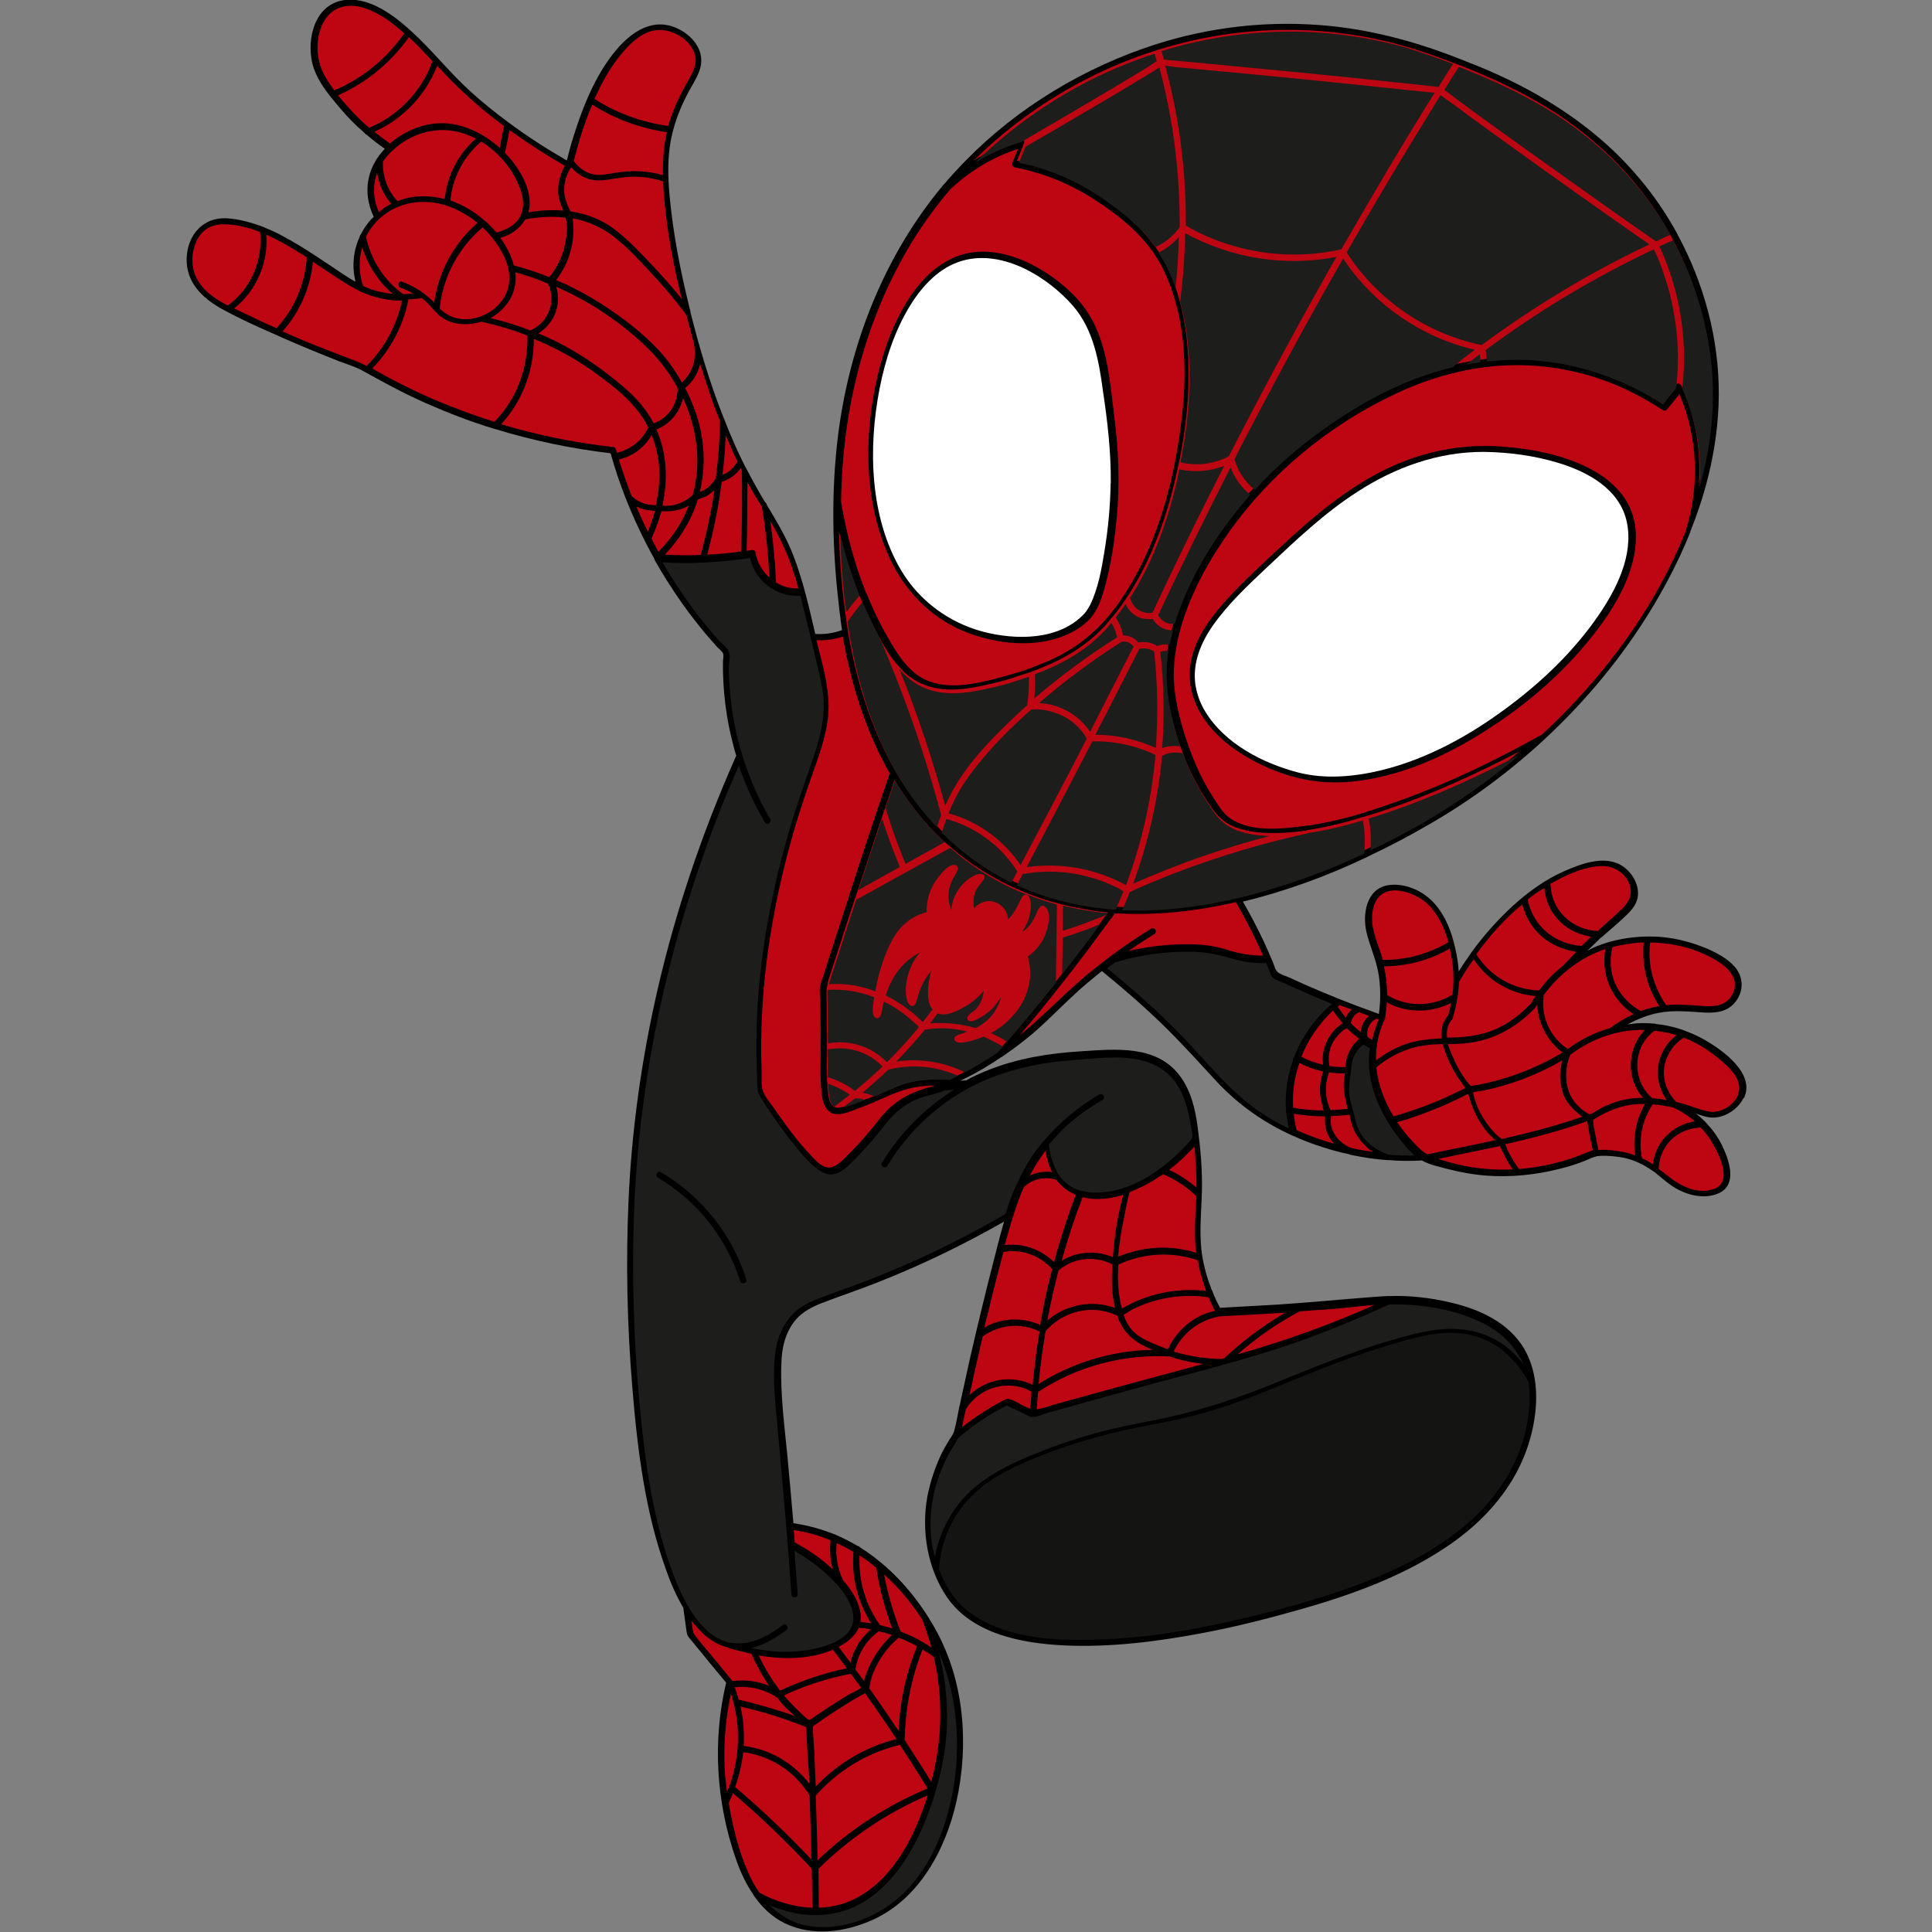
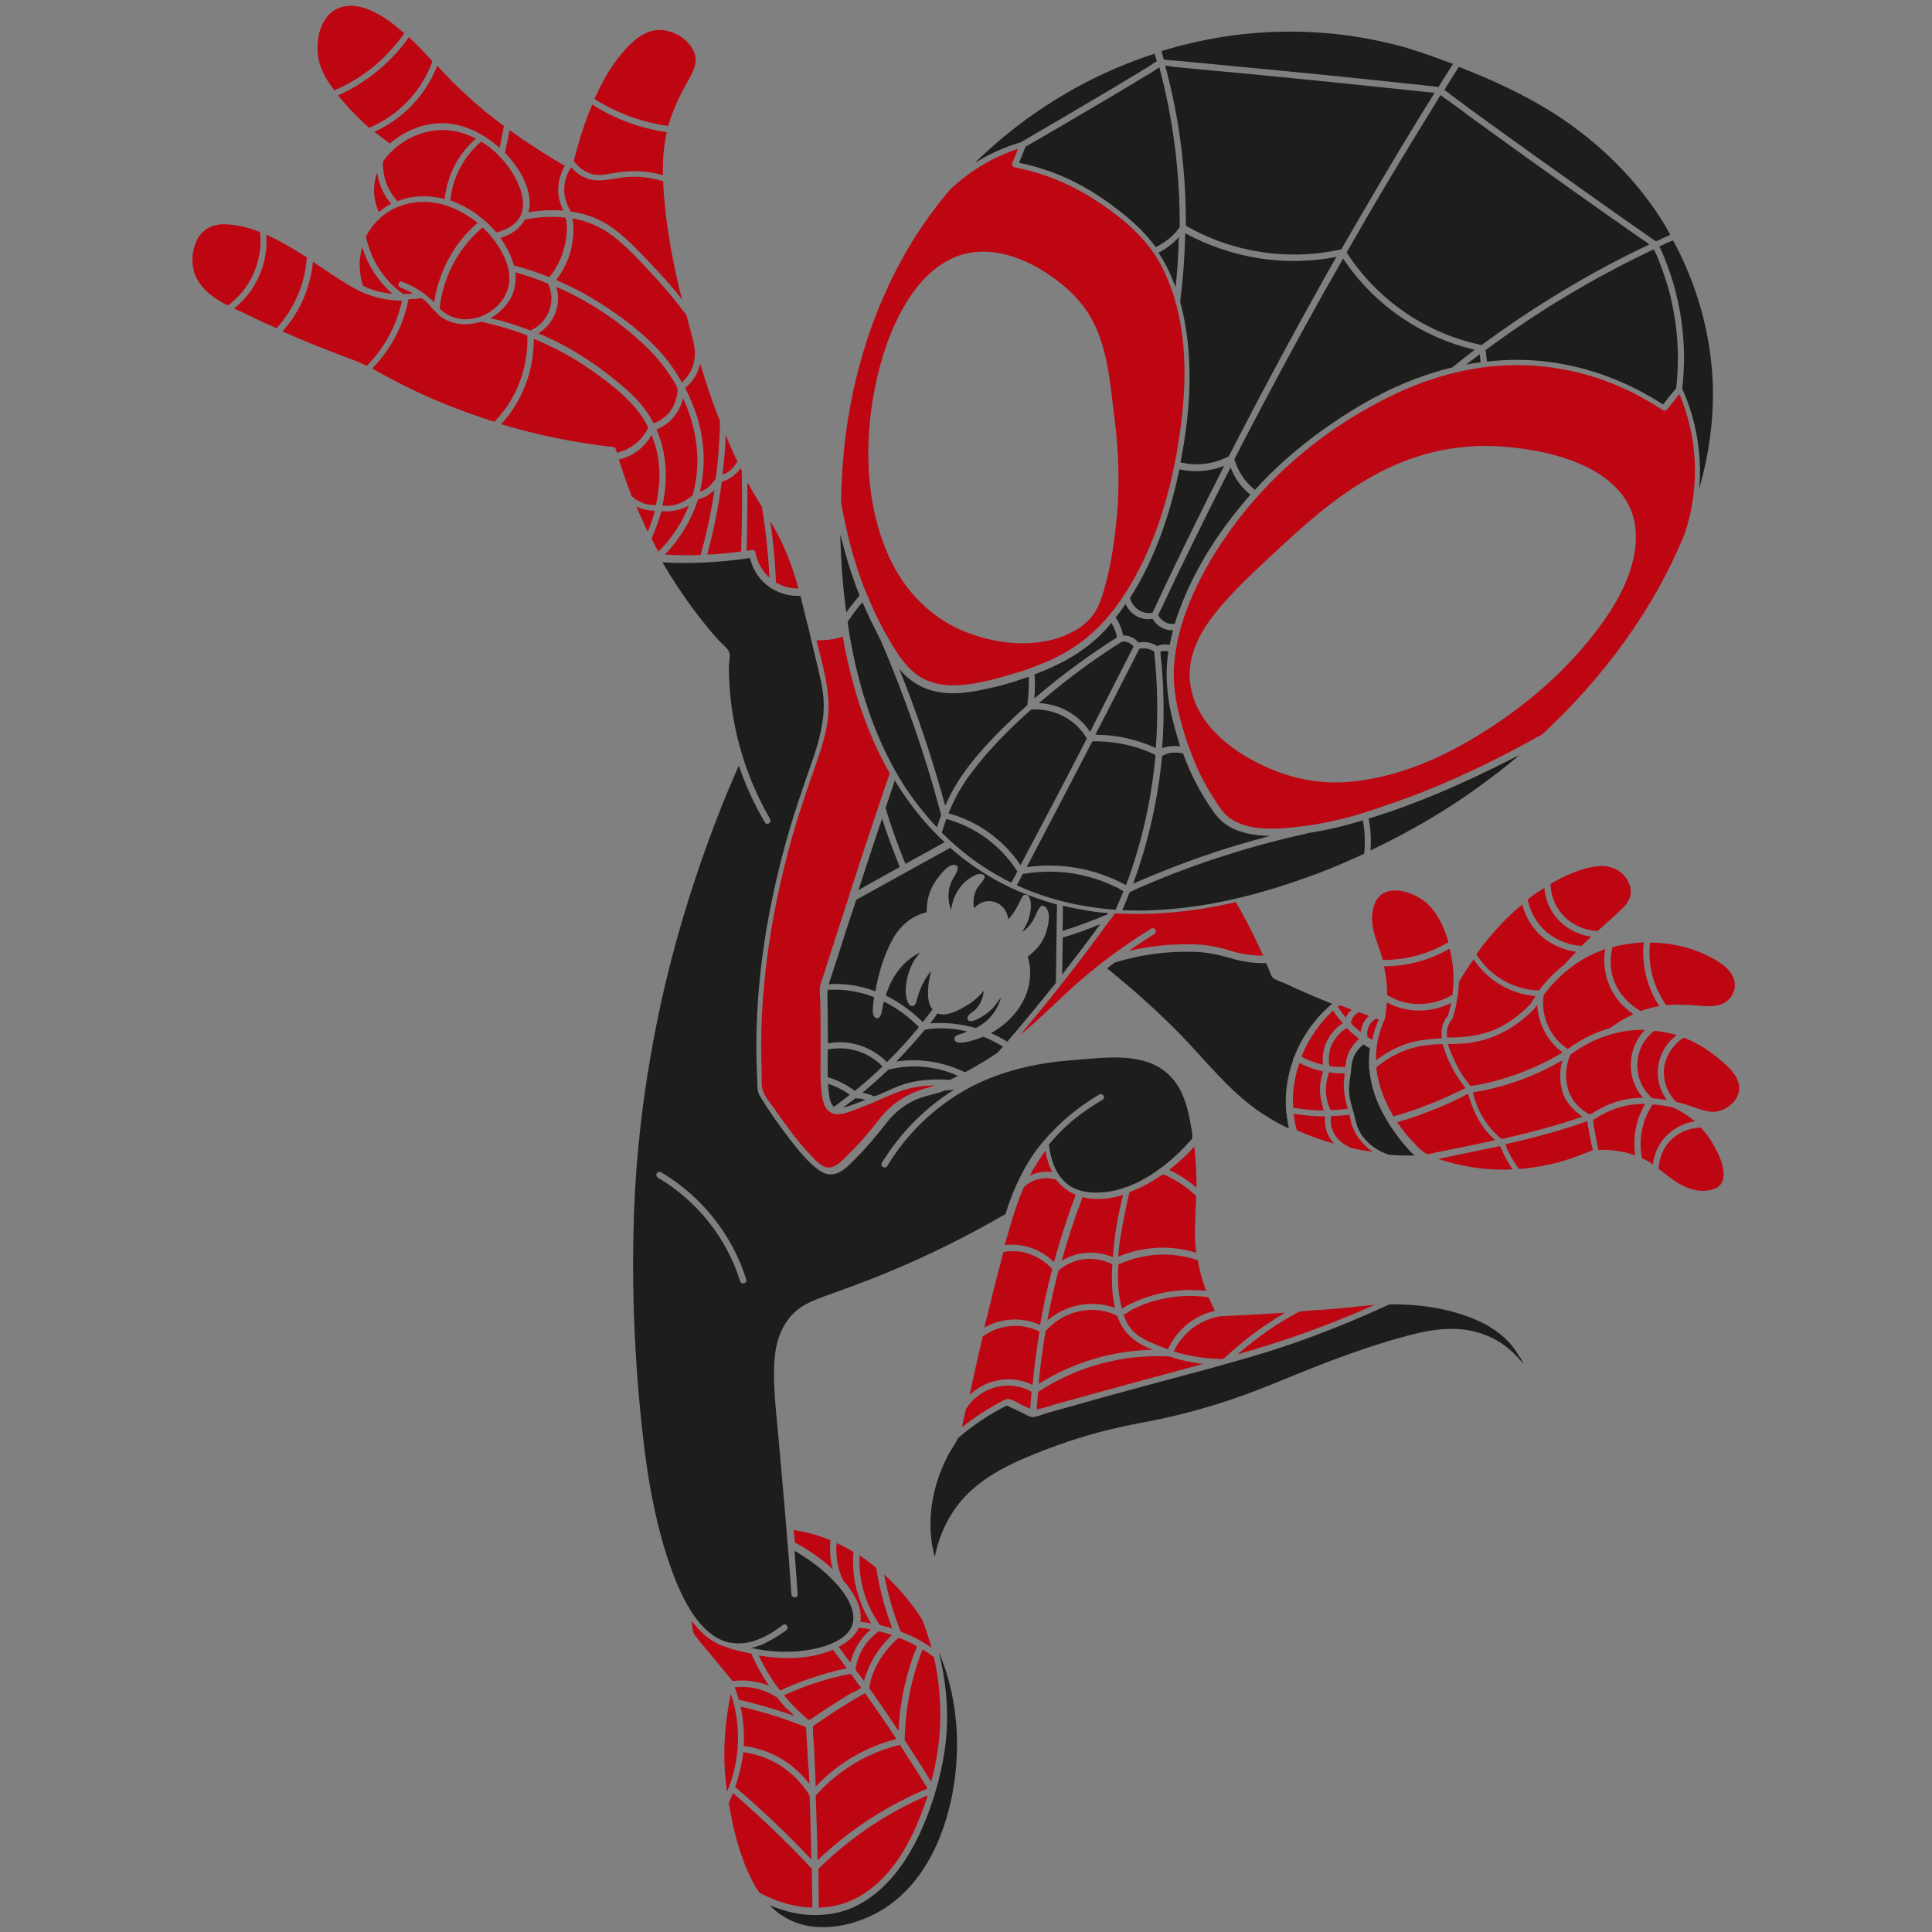
<svg xmlns="http://www.w3.org/2000/svg" width="12.638mm" height="12.638mm" version="1.1" viewBox="0 0 12.638 12.638">
  <rect x="0" y="0" width="12.638" height="12.638" fill="#808080" stroke="none" />
  <g transform="translate(-99.897 -142.18)">
    <g transform="translate(1.102 .102)">
-       <path d="m110.2 149.26c-.032.068-.111.123-.186.128-.044.004-.086-.012-.126-.026.019.014.037.03.054.047.004.002.007.005.009.009.042.044.079.093.107.149.045.093.107.258-.019.316-.102.047-.232.007-.316-.054-.037-.026-.07-.056-.105-.084-.002-.002-.002-.002-.004-.002-.014-.011-.028-.019-.042-.028-.019-.012-.038-.023-.06-.032-.002 0-.004-.002-.005-.002-.045-.021-.095-.033-.146-.038-.038-.004-.081-.007-.119-.002-.002 0-.004 0-.005.002-.023.004-.046.016-.067.025-.056.023-.114.042-.174.056-.156.04-.32.056-.481.044-.088-.007-.174-.023-.258-.045-.049-.014-.114-.026-.16-.054-.072.004-.143.004-.214-.002h-.008c-.081-.005-.163-.018-.242-.034-.002 0-.004 0-.007-.002 0 0-.002 0-.002-.002-.06-.012-.12-.028-.177-.047-.068-.021-.137-.048-.2-.077-.002 0-.004-.002-.005-.002-.177-.081-.337-.192-.474-.335-.119-.128-.237-.26-.363-.383-.128-.125-.264-.242-.402-.355-.068.054-.135.11-.198.17-.07.065-.137.133-.207.197-.077.07-.159.133-.246.192-.002.002-.005.005-.007.005h-.002c-.074.051-.151.097-.232.137-.012.005-.023.012-.035.017.012-.002.023-.002.034-.003h.005c.045-.025.091-.046.139-.065.195-.079.402-.112.611-.125.225-.014.492-.044.646.158.074.097.102.218.118.335.019.142.032.288.028.432-.004.123-.016.244-.004.367.01.093.035.186.07.272.002.002.004.005.004.009.014.037.031.072.049.105.125-.007.249-.014.374-.021.214-.014.427-.035.641-.051.028-.002.054-.004.083-.005h.01c.137-.004.271.011.407.044.186.044.372.13.474.3.098.169.093.376.047.56-.081.321-.298.569-.572.748-.286.188-.615.306-.943.399-.205.058-.412.111-.623.151-.304.058-.616.098-.925.083-.272-.014-.595-.075-.76-.316-.128-.188-.168-.435-.128-.657.018-.093.048-.184.088-.271.016-.033.034-.065.053-.096.012-.021.03-.041.035-.064.014-.051.023-.103.033-.156 0-.002.002-.005.002-.007.002-.007.004-.016.005-.023.019-.091.041-.183.06-.274.053-.232.109-.463.168-.691.004-.016.009-.032.012-.048.014-.056.03-.112.046-.169-.265.151-.541.285-.826.397-.123.049-.247.09-.369.137-.063.025-.121.055-.167.107-.07.083-.093.186-.095.293-.007.2.021.404.04.602.014.146.026.291.039.437.045.007.091.016.135.028.045.012.091.028.135.045h.002c.002.002.005.002.007.004.049.021.097.046.142.072.005 0 .011.004.012.007.047.03.093.062.135.098.004.002.007.004.009.007.149.125.272.283.362.451.181.336.209.744.127 1.111-.072.314-.244.636-.551.773-.177.079-.39.109-.571.021-.083-.04-.149-.104-.2-.177-.002-.002-.004-.005-.005-.007v-.002c-.049-.07-.086-.151-.114-.231-.13-.371-.156-.774-.065-1.157-.061-.074-.123-.147-.184-.223-.016-.019-.034-.041-.049-.06-.015-.017-.023-.026-.026-.051-.007-.051-.014-.102-.021-.153v-.002c-.045-.077-.083-.162-.11-.241-.139-.379-.19-.792-.223-1.192-.035-.413-.044-.83-.025-1.243.019-.419.075-.839.163-1.25.121-.567.306-1.119.541-1.649-.007-.023-.014-.045-.019-.067-.048-.179-.07-.365-.068-.55 0-.014.007-.038 0-.053-.005-.012-.028-.03-.037-.04-.024-.028-.049-.056-.074-.084-.054-.065-.107-.133-.156-.202-.065-.093-.126-.188-.181-.286v-.004c-.002-.002-.002-.002-.002-.004-.07-.125-.13-.253-.183-.386-.002-.004-.002-.005-.004-.009-.037-.096-.07-.193-.098-.293-.256-.03-.509-.083-.753-.158h-.002c-.002 0-.002 0-.004-.002h-.002c-.151-.045-.297-.102-.441-.165-.137-.06-.267-.13-.397-.202-.009-.005-.019-.011-.028-.016-.046-.024-.098-.04-.147-.058-.044-.018-.088-.035-.132-.053-.079-.032-.158-.065-.237-.1-.014-.007-.028-.012-.042-.019-.107-.047-.216-.095-.32-.151-.016-.008-.031-.017-.045-.024-.126-.072-.228-.174-.223-.328.005-.151.107-.27.263-.261.081.005.163.028.242.058.002 0 .005.002.007.004.041.016.079.033.114.053.142.075.274.169.409.258.023.015.046.03.07.042-.026-.102-.014-.207.028-.297 0-.005.004-.011.007-.014.021-.042.049-.081.084-.114-.06-.125-.055-.26.017-.374 0-.002.002-.004.002-.004.012-.018.025-.035.039-.051.005-.005.009-.011.014-.016-.041-.028-.079-.058-.118-.091-.005-.002-.009-.005-.011-.009-.056-.049-.11-.102-.159-.16-.083-.098-.176-.205-.193-.337-.023-.163.042-.362.232-.377.183-.014.355.139.476.256.114.112.214.235.332.342.081.074.165.141.253.206.121.09.249.172.379.247.012-.051.026-.102.042-.152.056-.181.128-.364.238-.516.105-.146.267-.286.453-.191.074.037.143.11.146.197.004.074-.044.142-.079.206-.056.103-.1.214-.121.33-.021.118-.018.237-.007.356.023.249.07.49.13.732.004.012.007.025.008.037 0 .002.002.005.002.007.056.221.121.441.204.653.005.012.009.023.014.035 0 .002.002.004.002.005.042.107.087.212.14.314 0 0 0 .002.002.002.024.047.049.093.075.139.015.028.033.056.049.083.004.002.007.005.009.012v.002c.065.109.13.216.176.337.063.163.102.337.142.509.06.004.119-.005.175-.025-.004-.025-.007-.049-.01-.072v-.005c-.005-.033-.009-.065-.012-.098-.042-.358-.049-.732-.005-1.09.074-.6.3-1.18.688-1.645.002-.002.002-.004.004-.004.026-.031.053-.061.081-.091.33-.36.758-.634 1.218-.797.37-.132.767-.186 1.16-.156.311.023.611.102.903.216.089.035.181.07.268.111.274.125.532.288.751.495.165.158.306.339.415.539.002.002.002.004.002.005.033.06.063.123.091.186.146.339.209.704.17 1.071-.024.237-.086.469-.175.69v.004c-.042.105-.09.207-.143.307-.347.658-.904 1.22-1.547 1.594-.135.079-.274.153-.415.219-.002.002-.005.002-.007.004-.261.125-.534.225-.815.293.049.084.095.172.137.261.016.035.032.069.046.104 0 .002.002.002.002.004.004.009.008.019.012.028.009.021.014.051.032.065.018.014.045.023.067.031.151.07.304.134.458.192.004 0 .007.002.011.004.034.012.067.024.1.037.004 0 .007.002.011.004.005.002.01.004.014.005.012-.091.012-.184-.005-.276-.017-.09-.056-.172-.077-.262-.026-.116 0-.279.139-.304.112-.019.234.037.307.12.074.084.114.191.137.3.011.047.018.095.021.144.025-.041.051-.079.079-.118 0-.002.002-.002.002-.004.079-.109.169-.211.267-.302.102-.093.216-.177.342-.232.116-.051.278-.112.392-.026.056.042.098.116.09.188-.005.049-.037.088-.07.121-.053.051-.109.098-.165.147-.002.002-.002.002-.004.002-.011.011-.021.019-.031.03-.019.019-.041.039-.06.058.014-.007.028-.014.042-.021.137-.06.298-.081.448-.068.098.009.193.035.284.072.07.03.142.067.192.125.054.065.058.153.005.223-.048.065-.121.077-.197.074-.103-.005-.205-.019-.311.002-.07.014-.137.041-.2.075.019-.002.04-.005.06-.007.037-.002.072-.002.109.002h.002c.004-.002.007 0 .011.002.065.007.13.021.191.044.002 0 .002 0 .004.002.044.016.086.035.126.058.118.067.334.221.258.381" />
-       <path d="m108.8 151.25c-.012.323-.183.611-.428.813-.262.218-.587.351-.908.455-.211.067-.425.123-.641.17-.269.06-.543.104-.818.114-.283.012-.616.002-.857-.169-.1-.07-.169-.176-.211-.29.012-.169.075-.33.191-.455.095-.104.216-.176.343-.232.258-.116.528-.195.808-.249.118-.023.237-.045.355-.077.141-.037.278-.086.411-.139.272-.109.539-.225.82-.309.177-.053.37-.116.557-.07.167.04.293.16.372.307.005.044.009.088.007.13" style="fill:#141413" />
-       <path d="m106.04 148.05c-.002.004-.004.005-.007.009-.016.021-.03.042-.045.063-.081.113-.165.221-.249.33-.014.017-.028.035-.042.053-.104.13-.209.258-.318.385-.009.011-.018.021-.026.032-.012.014-.023.026-.035.04-.07.045-.14.09-.214.128-.012.007-.024.012-.037.019-.004.002-.007.004-.009.005-.018.009-.035.018-.051.026-.097-.007-.195-.002-.288.024-.058.018-.112.044-.168.068-.012.005-.026.011-.039.016-.019.007-.037.016-.056.021-.018.007-.034.012-.051.019-.028.011-.061.024-.095.031-.011.002-.023.004-.034.005-.012 0-.021-.004-.03-.009-.026-.019-.032-.067-.035-.096-.002-.018-.004-.037-.004-.055-.002-.014-.002-.028-.002-.044-.002-.056 0-.114 0-.172v-.051c0-.075-.002-.149-.002-.225 0-.042-.004-.084 0-.125.002-.014.004-.028.007-.042.002-.007.002-.012.005-.018.019-.061.04-.123.06-.184.037-.118.075-.234.114-.35 0-.002.002-.004.002-.005.005-.017.011-.035.017-.051.051-.156.104-.313.155-.469.007-.023.014-.044.023-.067.019-.06.041-.119.06-.181.075.123.163.241.265.344l.004.004c.018.019.037.037.056.054l.007.007c.007.007.016.014.025.021.121.107.256.195.4.263.004.002.005.004.009.004.093.044.192.081.291.107.014.004.026.007.041.011.045.012.091.021.137.028.054.012.107.019.16.023m3.866-2.79c.018-.221-.019-.446-.112-.652-.002-.002-.002-.005-.004-.007-.005-.011-.025-.014-.032-.004-.002.002-.004.004-.005.007-.03.035-.058.07-.086.107-.23-.149-.491-.249-.766-.281-.128-.016-.258-.014-.386 0-.014.001-.026.003-.04.005-.032.004-.063.009-.095.016-.03.005-.06.012-.09.019-.079.019-.158.044-.235.072-.193.072-.373.172-.543.288-.188.127-.362.274-.515.441-.008.011-.017.021-.028.03-.023.026-.046.053-.068.081-.165.2-.304.425-.395.669-.012.032-.023.063-.032.095-.004.014-.009.028-.012.042-.008.032-.015.065-.023.097-.004.014-.005.026-.007.041-.002.012-.004.026-.005.038-.014.118-.004.234.019.35.015.079.037.156.063.233.005.014.011.03.016.044.047.132.112.256.191.37.039.056.081.098.144.126.07.03.147.041.223.044h.011c.081.002.162-.004.242-.016.002 0 .004 0 .004-.002.121-.018.242-.047.358-.083.014-.004.026-.007.041-.012.005-.002.012-.004.017-.005.307-.095.603-.225.889-.37.03-.016.058-.03.088-.045-.064.054-.128.107-.195.156-.242.184-.507.342-.786.474-.014.007-.028.014-.042.019-.144.067-.29.127-.439.177-.362.126-.757.209-1.143.191-.014 0-.028-.002-.044-.002-.221-.015-.439-.065-.646-.159-.012-.005-.025-.012-.037-.018-.008-.004-.019-.009-.028-.014-.158-.081-.302-.188-.427-.313-.01-.011-.021-.023-.033-.033-.091-.097-.172-.202-.241-.316-.005-.009-.012-.019-.018-.03v-.002c-.002-.002-.002-.004-.004-.005-.137-.239-.226-.502-.283-.771-.009-.045-.018-.091-.026-.137v-.005c-.005-.026-.009-.053-.012-.079-.003-.019-.005-.04-.008-.06-.023-.169-.035-.341-.039-.511.032.137.074.27.126.4.005.014.012.028.018.042.018.042.037.083.056.123.019.039.039.079.06.121l.002.002c.035.065.074.132.123.186.042.051.093.091.151.118.126.058.264.045.395.017.084-.017.167-.038.249-.067.017-.005.035-.012.053-.017.014-.005.026-.009.04-.014.169-.063.328-.149.453-.281.018-.017.034-.037.049-.056.009-.011.019-.021.028-.033.023-.028.044-.058.065-.088.008-.014.019-.028.028-.042.163-.253.264-.553.323-.841 0-.004.002-.005.002-.009.002-.01.004-.021.007-.031.068-.339.091-.713-.002-1.05-.009-.032-.019-.064-.03-.095-.002-.009-.005-.018-.009-.025-.028-.074-.061-.14-.103-.202-.007-.012-.016-.023-.025-.034-.065-.09-.146-.167-.239-.239-.149-.117-.314-.212-.495-.27-.053-.018-.105-.032-.16-.042.014-.035.028-.071.042-.105.002-.004.002-.005.004-.009.007-.016-.012-.03-.025-.025-.001 0-.001 0-.003.002-.107.032-.209.077-.302.137.204-.202.437-.373.691-.509.156-.084.32-.153.486-.207.012-.004.026-.009.039-.012.518-.16 1.074-.172 1.604-.021.104.03.204.065.304.104.009.004.018.007.025.009.005.002.009.004.014.005.216.084.427.181.623.305.295.189.55.439.73.739.011.018.021.037.032.056.007.012.014.023.019.035.128.235.214.498.246.764.039.286.007.577-.072.857" style="fill:#be0613" />
      <path d="m104.68 147.75c-.09.049-.181.1-.27.151.051-.156.103-.313.155-.469.033.107.074.212.116.318m.293-.163c-.086.048-.17.095-.256.142-.049-.119-.093-.241-.13-.365.019-.06.041-.119.06-.181.075.123.163.241.265.344l.004.004c.019.021.037.038.058.056m1.069.464c-.002.004-.004.005-.007.009-.095.04-.191.077-.291.107 0-.055.002-.109.002-.165.045.012.091.021.137.028.054.011.107.018.16.021m-.053.072c-.081.113-.165.221-.249.33.002-.081.002-.162.004-.242.083-.025.165-.054.246-.088m-.284-.13c-.002.172-.005.342-.007.514-.104.13-.209.258-.318.385-.035-.021-.07-.04-.107-.056.065-.035.123-.084.169-.144.079-.104.109-.232.072-.357.049-.035.09-.081.113-.139.017-.042.044-.142.005-.182-.03-.032-.051.014-.06.037-.023.053-.051.097-.095.123.014-.021.026-.044.037-.068.016-.042.032-.117.009-.16-.016-.028-.041-.015-.051.009-.025.053-.048.098-.086.137-.004-.051-.037-.098-.09-.114-.051-.016-.1.004-.133.041-.007-.035-.005-.071.007-.104.012-.034.035-.053.054-.081.025-.037-.016-.045-.046-.035-.096.041-.155.134-.165.232-.025-.065-.025-.133.009-.2.008-.018.065-.09.012-.095-.04-.004-.086.056-.107.083-.051.065-.077.144-.074.226-.1.025-.176.09-.225.181-.056.103-.091.221-.111.337-.095-.037-.198-.054-.304-.047.002-.007.002-.012.005-.018.019-.061.041-.123.06-.184.037-.118.075-.234.114-.35.205-.114.409-.226.615-.34.121.107.256.195.4.263.004.002.005.004.009.004.09.041.188.075.288.104m-1.252 1.278c-.018.007-.034.012-.051.019-.028.011-.062.024-.095.031.026-.021.054-.04.081-.061.009.002.019.002.026.002.014.002.026.005.039.009m-.102-.034c-.033.026-.068.053-.103.079-.026-.019-.032-.067-.035-.096-.002-.018-.004-.037-.004-.055.048.016.093.039.135.067.002.002.004.004.007.005m.706-.123c-.018.009-.035.018-.051.026-.097-.007-.195-.002-.288.024-.058.018-.112.044-.168.069-.012.005-.026.01-.039.015-.024-.012-.051-.019-.077-.024.058-.049.114-.098.169-.151.153-.039.313-.023.455.04m-.493-.061c-.058.056-.118.109-.181.16-.053-.041-.113-.07-.177-.09-.002-.056 0-.114 0-.172v-.009c.133-.026.265.016.358.111m.238-.258c-.065.081-.135.156-.209.23-.102-.103-.244-.149-.386-.123 0-.075-.002-.149-.002-.225 0-.042-.004-.084 0-.125.105-.007.209.011.304.048-.002.005-.002.011-.002.016-.004.03-.012.072-.002.102.007.021.03.028.042.009.012-.016.014-.044.017-.061.002-.012.005-.025.009-.037.077.037.147.088.211.149.007.004.012.011.017.018m.551.127c-.012.014-.023.026-.035.04-.07.046-.141.09-.214.128-.14-.068-.297-.093-.449-.07.065-.067.128-.137.188-.209.012 0 .025-.004.037-.005.07-.007.141-.004.209.011.01.002.021.004.031.007-.012.005-.024.009-.037.014-.016.005-.048.011-.048.033.002.055.139.007.19-.014.044.018.086.041.128.065m-.46-.244c-.021.028-.042.056-.065.084-.072-.072-.153-.13-.242-.174.004-.014.009-.028.014-.04.041-.107.113-.193.211-.242-.023.026-.044.056-.058.09-.03.065-.051.165-.023.235.007.014.018.03.035.025.018-.005.021-.03.026-.045.019-.07.047-.132.093-.184-.012.039-.019.079-.021.121-.002.044 0 .098.03.132m.448-.084c-.019.074-.061.139-.133.186-.011.007-.021.012-.033.019-.097-.028-.197-.038-.299-.031.018-.021.034-.044.049-.065.06.023.132-.018.181-.046.046-.026.088-.061.121-.102-.004.046-.021.088-.054.123-.016.016-.051.031-.053.056 0 .007.004.016.011.018.018.007.037-.004.054-.011.039-.019.074-.045.104-.075.019-.025.037-.047.053-.072m2.704 1.038c-.056.002-.111 0-.167-.004-.045-.015-.09-.038-.126-.07-.03-.026-.055-.056-.072-.091-.019-.037-.023-.074-.034-.112 0-.002 0-.004-.002-.005 0-.004-.002-.007-.002-.009-.012-.044-.025-.084-.026-.128-.002-.042.005-.081.011-.121.005-.045.005-.084.03-.126.014-.023.031-.044.054-.06.012.009.026.018.041.025-.007.042-.007.086-.005.128-.002.004-.002.009.002.012.002.03.007.06.014.09.021.095.063.184.116.267 0 .002.002.002.002.004.014.023.03.044.045.065.035.046.074.097.12.137m-.541-.994c-.113.095-.198.216-.249.35-.005.005-.009.012-.007.021-.038.105-.054.219-.045.333-.002.005-.002.009.002.012.004.034.009.067.016.1-.044-.021-.088-.044-.13-.07-.246-.146-.414-.381-.615-.581-.14-.14-.29-.272-.444-.397.018-.014.034-.026.051-.038.167-.051.34-.075.514-.07.086.002.163.019.244.042.075.023.153.034.232.032.008.019.015.037.023.056.005.014.009.028.019.039.018.017.056.026.079.037.104.049.207.093.311.135m-3.873 1.814c-.09-.285-.283-.527-.539-.678-.023-.014-.002-.049.021-.035.265.156.465.407.558.702.007.024-.033.037-.04.011m2.951-.999c-.018-.118-.047-.242-.128-.332-.158-.176-.429-.132-.641-.116-.214.015-.428.06-.623.151-.247.117-.455.307-.597.542-.014.023-.049.002-.035-.021.119-.195.281-.358.472-.478-.021.002-.04.004-.061.005-.012.005-.026.011-.038.014-.055.017-.109.026-.162.051-.07.034-.128.081-.177.142-.065.083-.13.162-.205.237-.044.044-.098.107-.167.105-.032 0-.06-.018-.084-.035-.068-.051-.123-.123-.176-.189-.072-.093-.139-.188-.2-.288-.021-.033-.016-.075-.018-.114-.002-.049-.004-.1-.005-.149-.007-.467.065-.931.188-1.38.051-.185.112-.365.176-.546.047-.135.084-.268.075-.412-.004-.056-.016-.109-.028-.163-.018-.075-.035-.151-.054-.226v-.002c-.005-.026-.012-.051-.018-.075-.018-.068-.034-.137-.051-.206-.065.004-.13-.012-.183-.045-.005-.002-.009-.004-.012-.007-.067-.044-.116-.112-.135-.195-.104.015-.207.026-.311.03-.088.004-.174.004-.262-.002.064.109.134.216.209.316.051.067.103.133.16.195.019.021.06.051.068.079.009.024-.002.067-.002.093 0 .35.095.695.27.997.012.023-.023.044-.035.021-.068-.117-.127-.242-.17-.372l-.079.184c-.207.508-.369 1.034-.472 1.573-.075.388-.121.781-.135 1.178-.014.407-.002.817.035 1.222.035.386.088.787.228 1.15.025.065.055.13.09.192.004.002.007.007.007.012.032.053.07.104.116.146.038.035.084.063.133.077.005.002.012.004.018.004h.004c.125.024.247-.042.344-.116.021-.016.042.019.021.035-.051.037-.104.07-.162.095-.023.009-.045.016-.067.021.004 0 .009.002.012.002.002 0 .005 0 .007.002.091.018.186.025.279.018.058-.004.146-.018.221-.048.004-.002.007-.005.012-.005.079-.035.142-.089.137-.175-.005-.075-.051-.144-.1-.202-.002-.002-.005-.004-.007-.007-.005-.005-.01-.01-.014-.015-.075-.083-.167-.149-.264-.206.007.095.014.19.021.285.002.026-.039.026-.041 0-.023-.341-.054-.679-.084-1.018-.015-.179-.042-.365-.024-.544.012-.109.051-.211.132-.286.053-.049.121-.075.188-.1.137-.051.276-.098.409-.155.269-.11.528-.239.78-.385.019-.065.042-.128.07-.188 0-.004.002-.007.004-.009.023-.049.047-.098.077-.146.026-.044.056-.084.09-.125.002-.005.005-.008.009-.01.102-.121.226-.223.363-.304.023-.012.044.023.021.035-.077.046-.153.097-.219.156-.048.042-.091.088-.132.137.009.068.026.14.067.2.014.019.028.037.048.053.056.049.135.063.207.061.058-.002.114-.012.167-.03.004-.004.011-.005.016-.005.077-.028.149-.068.216-.118.002-.004.005-.005.011-.007.077-.058.147-.125.205-.193.004-.019 0-.042-.004-.065m-1.55 4.265c-.045.325-.188.676-.481.849-.132.079-.297.123-.449.105-.114-.014-.207-.065-.281-.14.095.04.195.065.297.065h.005c.072 0 .146-.012.216-.038.156-.06.279-.183.369-.321.081-.123.139-.26.184-.399.005-.016.011-.032.014-.047 0-.002.002-.004.002-.005.049-.167.079-.336.075-.511-.002-.135-.021-.268-.054-.4.112.263.142.555.103.843m3.724-2.723c-.058-.075-.13-.139-.218-.179-.155-.074-.326-.063-.49-.023-.314.077-.615.198-.915.321-.26.107-.521.191-.799.246-.126.024-.253.049-.377.083-.16.044-.316.1-.469.165-.144.062-.283.139-.39.253-.103.111-.167.248-.195.393-.007-.026-.012-.053-.018-.081-.033-.207.014-.42.114-.602.018-.032.04-.061.056-.095.002 0 .002-.002.002-.002.097-.083.202-.153.316-.211.042.019.084.038.126.06.009.004.016.009.025.011.004.004.009.004.016.004h.004c.028 0 .067-.018.093-.026.1-.028.2-.056.3-.084.156-.044.313-.086.469-.128.123-.033.244-.065.365-.098.003 0 .007-.002.01-.004.005-.002.011-.002.014-.004.004 0 .007-.002.009-.002.186-.051.37-.107.551-.174.176-.065.349-.137.52-.216.044-.002.088 0 .132.002.165.01.346.049.494.126.091.049.172.117.223.209.016.019.023.039.031.056m-.463-8.507c-.032.051-.064.1-.095.151-.002 0-.004 0-.005-.002l-.142-.016c-.095-.01-.192-.019-.286-.03-.388-.041-.776-.077-1.162-.114-.053-.005-.107-.011-.16-.014-.012-.002-.026-.003-.041-.005-.005-.018-.01-.037-.015-.055.518-.16 1.074-.172 1.605-.021.1.031.202.067.302.105m-.12.188c-.211.337-.412.679-.611 1.025-.346.077-.711.021-1.017-.155.002-.353-.042-.704-.135-1.046.018 0 .037.005.053.007.374.035.75.07 1.124.109.186.019.37.039.557.058.01 0 .021.002.03.002m-1.668.878c-.04.058-.095.102-.158.132-.065-.089-.146-.167-.239-.238-.149-.118-.314-.213-.495-.271-.053-.018-.105-.031-.16-.042.014-.035.028-.07.042-.105.158-.091.316-.184.474-.277.081-.048.162-.095.242-.144.038-.023.077-.046.116-.07.014-.009.03-.021.044-.028.091.34.135.694.133 1.045m3.211.049c-.032.014-.063.028-.095.044-.005-.004-.011-.009-.018-.012-.04-.028-.083-.058-.123-.086-.081-.056-.162-.114-.241-.17-.158-.112-.314-.223-.471-.335-.158-.114-.316-.226-.472-.343-.019-.014-.038-.031-.06-.045.032-.051.063-.102.095-.151.216.084.427.181.623.305.295.189.55.439.73.739.009.018.019.035.03.055m-.137.063c-.386.182-.753.404-1.097.658-.362-.075-.683-.295-.883-.606.086-.149.172-.3.261-.448.116-.195.234-.388.353-.581.017.011.031.025.049.035.038.028.079.056.117.086.075.056.153.11.23.167.302.218.606.434.909.646.021.014.042.026.06.042m-3.22-1.198c-.018.009-.039.026-.054.035-.091.056-.183.11-.274.165-.186.11-.374.221-.562.33-.107.032-.209.077-.302.137.204-.202.437-.372.691-.509.156-.084.32-.153.486-.207.005.014.009.032.014.049m.144 1.152c-.002.109-.009.219-.021.328-.002-.009-.005-.018-.009-.025-.028-.074-.061-.14-.103-.202.051-.026.097-.061.133-.102m1.032.128c-.024.044-.051.087-.075.132-.218.388-.428.78-.63 1.174-.098.051-.211.065-.316.039.068-.339.091-.713-.002-1.05.019-.149.03-.298.033-.449.302.165.653.221.99.155m.905.607c-.049.037-.098.075-.147.116-.079.019-.158.044-.235.072-.193.072-.372.172-.543.288-.188.127-.362.274-.514.441-.065-.051-.111-.121-.134-.2.061-.123.127-.244.19-.365.169-.32.342-.636.521-.948.2.301.511.515.862.597m1.317.251c-.03.035-.058.07-.086.107-.23-.149-.491-.249-.766-.281-.128-.016-.258-.014-.386 0-.004-.026-.005-.051-.009-.075.344-.256.713-.476 1.099-.659.004.005.007.012.011.019.018.037.032.075.046.114.031.086.056.174.072.264.033.167.038.339.019.511m.151.655c.018-.221-.019-.446-.112-.652.037-.309-.012-.625-.139-.909-.004-.009-.007-.016-.011-.021.03-.014.06-.028.09-.04.128.235.214.498.246.764.037.288.005.579-.074.859m-1.431-.825c-.031.003-.063.008-.095.015.03-.023.06-.045.09-.068.002.018.004.035.005.053m-1.505.865c-.023.026-.046.053-.068.081-.165.2-.304.425-.395.669-.012.032-.023.064-.032.095-.045.007-.087-.016-.109-.056.153-.325.311-.648.474-.967.026.07.07.132.13.179m-.172-.189c-.031.063-.063.125-.095.188-.128.256-.253.513-.374.773-.068.012-.13-.032-.147-.097.163-.253.264-.553.323-.841.097.021.2.014.293-.023m-.288 1.835c-.041-.005-.081-.002-.118.012.009-.107.011-.212.009-.319-.002-.104-.009-.207-.021-.311.017-.007.037-.009.053-.002-.002.012-.004.026-.005.038-.014.118-.004.234.019.35.018.077.038.155.063.232m-.16.01c-.125-.056-.258-.086-.395-.086.097-.186.192-.374.288-.562.034-.007.067-.002.097.018.023.211.026.421.011.63m-.146-.662c-.095.186-.19.37-.284.557-.075-.113-.202-.183-.335-.188.039-.033.079-.065.118-.098.135-.109.277-.211.425-.304.03-.004.058.008.077.033m-.65.339c.005-.053.005-.105.002-.158.169-.063.328-.149.453-.281.018-.017.034-.037.049-.056.018.03.031.061.037.095-.188.119-.37.253-.541.4m.908-.446c-.009.031-.016.065-.023.096-.026-.007-.056-.005-.081.007-.037-.025-.081-.031-.123-.023-.025-.031-.062-.047-.1-.047-.009-.042-.025-.083-.049-.117.023-.028.044-.058.065-.088.009.019.021.037.035.051.037.039.091.054.142.046.028.049.081.077.134.075m-1.517 1.208c-.01.026-.019.054-.028.081-.091-.097-.172-.202-.241-.316-.005-.009-.012-.019-.018-.03v-.002c0-.002-.002-.004-.004-.005-.137-.239-.226-.502-.283-.771-.009-.045-.018-.091-.026-.137v-.005c-.005-.026-.009-.053-.012-.079.03-.044.062-.088.097-.128.018.042.037.083.056.123.019.039.039.079.06.121l.002.002c.16.372.293.755.397 1.147m-.534-1.436c-.031.035-.06.072-.087.11-.023-.169-.035-.34-.039-.511.034.137.074.27.126.4m4.323 1.038c-.063.054-.128.107-.195.156-.242.184-.507.342-.786.474.005-.07.002-.141-.012-.209.005-.002.012-.004.018-.005.307-.095.602-.225.888-.37.03-.014.058-.03.088-.045m-1.024.651c-.144.067-.29.127-.439.177-.362.126-.757.209-1.143.192.018-.039.033-.079.049-.118.014-.005.028-.014.039-.019.031-.014.061-.026.093-.04.063-.026.128-.053.193-.077.137-.053.276-.098.415-.14.139-.042.281-.077.423-.109.002 0 .004 0 .004-.002.121-.018.242-.047.358-.083.014.074.016.147.009.219m-.615-.117c-.307.079-.606.184-.897.313.1-.271.163-.551.19-.837.015-.005.033-.016.049-.018.03-.005.06-.004.088.002.047.132.112.256.191.37.039.056.081.098.144.126.07.03.147.041.223.044zm-.75-.53c-.026.291-.09.577-.193.852-.199-.109-.425-.149-.65-.118.144-.274.288-.548.43-.823.111-.002.222.016.327.053.025.009.048.018.072.03.004.002.009.005.014.007m-.449-.109c-.142.278-.288.553-.434.829-.111-.165-.278-.286-.471-.339.038-.097.09-.188.155-.272.112-.149.246-.283.386-.407.149-.009.29.063.363.189m-.388-.218c-.042.037-.083.075-.123.114-.142.137-.281.286-.374.46-.014.028-.028.056-.041.084-.083-.304-.182-.602-.3-.894.042.051.093.091.151.118.126.058.264.045.395.017.084-.017.167-.038.249-.067.017-.005.035-.012.053-.017 0 .061-.002.123-.011.184m-.065 1.089c-.012.025-.026.049-.039.074-.008-.004-.019-.009-.028-.014-.158-.081-.302-.188-.427-.313.009-.03.018-.06.03-.09.192.053.356.174.464.343m.694.13c-.016.041-.034.081-.051.121-.221-.016-.439-.065-.646-.16.012-.025.026-.049.038-.074.113-.019.226-.021.339-.002.067.012.133.03.196.054.026.011.053.023.079.035.014.005.028.018.044.025" style="fill:#1d1d1b" />
      <path d="m104.91 149.18c-.012.004-.025.007-.038.011-.049.012-.097.03-.141.053-.067.035-.125.083-.172.14-.065.083-.13.162-.206.237-.037.037-.095.105-.149.093-.044-.009-.081-.053-.109-.083-.084-.088-.156-.188-.225-.286-.026-.041-.067-.084-.084-.13-.014-.037-.007-.093-.009-.132-.018-.479.049-.957.17-1.42.047-.185.107-.363.17-.543.048-.135.097-.272.098-.418 0-.141-.04-.278-.074-.415l-.005-.021c.058.002.118-.005.172-.024.054.312.151.621.307.895-.025.072-.049.144-.074.218 0 .002-.002.004-.002.005-.06.177-.118.355-.176.534-.004.012-.009.025-.012.037-.002.002-.002.005-.002.007v.002c-.037.113-.074.226-.11.339-.018.056-.037.114-.054.17-.009.026-.021.054-.026.083-.005.033.002.074.002.107.002.1.002.2.002.302 0 .095-.005.193.007.288.005.048.017.105.063.128.004.004.007.005.011.005.051.017.123-.018.167-.034.033-.012.065-.025.096-.038.004 0 .007-.002.011-.004l.002-.002c.051-.021.102-.046.155-.065.075-.028.155-.04.235-.04m2.146-.85c-.075 0-.151-.012-.223-.035-.081-.026-.163-.039-.249-.039-.137-.002-.274.012-.407.044.055-.039.111-.075.169-.111.023-.014.002-.049-.021-.035-.195.12-.379.258-.546.413-.104.097-.204.195-.313.284.09-.107.179-.214.265-.325.002-.002.004-.004.004-.005.113-.141.219-.285.325-.43.004-.002.005-.005.007-.009.007-.008.014-.017.019-.028h.008c.002.002.005.002.009 0h.002c.255.014.509-.014.758-.07.005-.002.011-.002.016-.004.053.091.102.184.146.279.012.026.023.049.032.07m2.825 1.085c-.12.018-.225.102-.262.221-.005.019-.011.04-.012.061-.023-.016-.047-.03-.072-.04-.024-.123 0-.249.07-.353.046.004.091.011.135.021.002 0 .002.002.004.002.049.023.096.053.137.088m.284-.177c-.026.07-.114.127-.19.113-.07-.012-.135-.044-.204-.06-.004 0-.007-.002-.011-.002-.067-.067-.098-.165-.074-.256.018-.067.063-.128.121-.165.005.002.009.004.014.005.09.035.167.09.239.151.06.051.135.128.104.214m-.518-.211c-.021.086 0 .177.051.249-.031-.005-.063-.011-.095-.012-.135-.118-.13-.334.014-.441.049.004.097.014.146.028-.058.042-.1.107-.116.176m.363.829c-.109.042-.223-.018-.305-.084-.019-.016-.04-.031-.06-.045.002-.061.023-.121.061-.169.044-.053.104-.086.172-.098.014-.002.028-.004.042-.004.034.035.063.074.086.118.041.07.119.237.004.283m-.52-.219c-.03-.012-.063-.021-.097-.026-.042-.007-.095-.014-.142-.009-.007-.031-.014-.063-.019-.095-.004-.019-.007-.041-.012-.06-.002-.011-.002-.028-.005-.042.002 0 .004-.002.004-.002.002 0 .002 0 .002-.002.002 0 .004-.002.005-.002.086-.056.183-.093.286-.098.014 0 .03-.002.044 0-.06.102-.081.22-.065.335m.051-.376c-.026 0-.053.002-.079.005-.091.012-.177.047-.254.098h-.002c-.005.002-.011.004-.016.005-.005-.004-.012-.007-.018-.011-.026-.016-.051-.037-.072-.062-.072-.086-.077-.214-.034-.316.144-.109.316-.167.488-.163-.116.119-.125.316-.014.442m.107-.597c-.012.002-.025.004-.037.007-.028.007-.056.015-.084.024-.056-.03-.103-.075-.139-.128-.056-.086-.07-.191-.045-.29.063-.016.128-.026.193-.03h.011c-.014.147.021.293.102.416m.476-.072c-.046.079-.132.077-.213.07-.074-.005-.146-.011-.218-.004-.083-.12-.123-.265-.105-.409.158 0 .325.044.457.132.072.048.128.123.079.211m-.645.125c-.054.025-.105.056-.153.091-.098.028-.193.075-.276.137-.116-.075-.179-.214-.158-.353.045-.061.098-.118.158-.165 0 0 .002 0 .002-.002.031-.025.063-.046.096-.067.048-.028.097-.049.147-.067-.03.165.042.333.183.425m-.077-.685c-.051.049-.104.095-.156.142-.128-.005-.249-.086-.291-.211-.011-.032-.016-.063-.018-.097.011-.007.021-.012.034-.019.089-.049.202-.097.305-.098.089 0 .174.061.186.155.005.054-.023.093-.06.128m-.198.179v0c-.021.021-.042.04-.064.061-.065-.005-.128-.025-.182-.058-.09-.055-.149-.144-.17-.246.035-.028.07-.053.109-.075.007.074.035.146.086.202.053.06.126.098.202.113.007.002.014.004.019.004m-.098.098c-.026.028-.053.057-.079.084l-.002.002c-.061.048-.116.104-.162.167-.169-.005-.323-.095-.411-.237.086-.119.186-.232.301-.326.026.103.089.193.181.249.053.032.113.053.172.061m.107 1.299c-.003 0-.008.002-.012.004-.048.018-.095.039-.142.053-.107.035-.216.056-.328.065-.028-.039-.054-.081-.075-.125-.005-.012-.009-.024-.014-.037.181-.041.36-.088.536-.151 0 .004.002.009.002.016.004.023.009.045.012.067.007.038.014.074.023.109m-.07-.221c-.172.06-.347.105-.527.146-.007-.007-.017-.014-.024-.019-.075-.07-.132-.162-.158-.262-.002-.007-.004-.016-.005-.025.021-.004.04-.007.061-.01.184-.037.362-.105.523-.199-.023.083-.019.172.018.249.028.049.067.086.112.119m-.13-.418c-.169.1-.353.172-.546.209-.017.004-.037.005-.054.009-.009-.012-.019-.023-.028-.034-.031-.042-.058-.088-.079-.135-.014-.031-.031-.068-.042-.105.03-.001.06-.001.09-.003.189-.012.349-.097.479-.232l.002-.002c.002-.002.002-.002.002-.004.004-.007.007-.012.011-.018.007.125.067.241.167.314m-.177-.369c-.012.015-.021.033-.031.049-.067.07-.144.13-.234.169-.093.04-.192.051-.291.053h-.023c-.005-.044.002-.086.034-.121.002-.002.002-.002.002-.004s.002-.002.002-.004v-.002c.014-.046.024-.09.03-.135.002-.002.002-.005.002-.007.004-.03.007-.06.007-.09.03-.051.061-.1.097-.149.091.139.242.228.407.241m-.463.602c-.009.005-.018.011-.028.014-.049.024-.098.047-.147.068-.097.04-.195.075-.293.103-.06-.1-.102-.209-.113-.321.075-.063.165-.11.26-.133.058-.014.116-.018.174-.019.004.012.007.023.011.035.018.054.042.107.072.156.014.025.032.049.048.072.005.009.012.016.018.025m.195.34c-.147.034-.297.061-.444.093-.012-.007-.026-.016-.039-.026-.026-.024-.051-.051-.075-.077-.03-.033-.058-.07-.083-.107.093-.026.184-.06.274-.097.051-.021.102-.045.153-.07.012-.007.024-.014.037-.019.028.1.068.19.139.267.012.012.025.024.039.037m.114.19c-.01 0-.019 0-.03.002-.156.004-.311-.021-.458-.07.133-.028.268-.056.404-.084.005.009.008.019.014.03.019.042.042.084.07.123m-.426-1.004c-.038.044-.045.095-.038.146-.075.004-.153.011-.225.034-.074.024-.143.063-.206.11-.002-.09.016-.179.056-.267 0-.002.002-.002.002-.002l.002-.005v-.005c.005-.034.009-.067.011-.1.13.072.288.07.42.004-.004.026-.012.056-.021.086m.03-.14c-.132.079-.295.083-.427.002 0-.063-.007-.127-.021-.188.151 0 .3-.04.43-.116.025.1.031.202.018.302m-.026-.344c-.13.077-.279.118-.43.116-.004-.014-.007-.028-.012-.042-.021-.063-.048-.128-.056-.195-.007-.061.004-.144.054-.186.086-.072.241-.007.311.06.067.067.107.156.133.247m-.816 1.101c-.067 0-.135-.007-.2-.018-.007-.1.009-.2.041-.293.049.026.102.044.155.056v.002c-.018.051-.025.105-.018.158.004.025.009.049.016.074 0 .007.004.014.007.021m.32.27c-.044-.005-.088-.012-.132-.023h-.004c-.068-.025-.125-.081-.137-.153-.004-.021-.002-.037 0-.057.041-.002.081-.004.121-.009.007.034.012.067.028.098.019.042.048.079.081.111.012.012.026.023.042.031m-.253-.051c-.084-.023-.165-.053-.244-.088-.009-.037-.016-.072-.019-.107.067.01.135.017.204.017 0 .044 0 .083.023.125.009.019.021.037.037.053m.09-.228c-.037.005-.075.007-.113.009-.004-.009-.009-.019-.012-.028-.021-.056-.024-.117-.011-.175.004-.016.009-.03.012-.044.035.005.07.007.104.007-.004.028-.007.056-.007.084.002.051.012.098.026.147m.075-.458c-.051.044-.084.105-.09.176v.009c-.035.002-.07-.002-.105-.007v-.002c-.011-.058 0-.121.034-.17.016-.023.035-.044.056-.061.007-.005.018-.009.025-.014.026.026.053.049.081.07m-.239.114c-.002.018 0 .037.002.055-.049-.011-.098-.028-.142-.053.044-.112.116-.216.207-.302.019.03.04.056.063.083-.074.049-.123.128-.13.218m.189-.306c-.017.014-.031.032-.038.053-.019-.023-.037-.048-.053-.072.004-.004.008-.007.012-.011.026.009.053.019.079.03m.113.041c-.032.026-.051.065-.054.105-.023-.018-.046-.037-.065-.06 0-.002 0-.004.002-.005.007-.03.026-.054.053-.065.023.009.044.018.065.025m.063.023c-.019.044-.034.087-.042.133-.011-.005-.021-.012-.032-.019-.009-.047.014-.098.058-.119zm-4.17-3.062c-.074.011-.149.018-.223.021.042-.156.075-.314.095-.476.002-.002.007-.002.014-.005.021-.007.039-.018.056-.03.021-.015.038-.033.054-.054.002.005.004.009.007.012.004.177.002.355-.004.532m-.564-.264c-.012.046-.028.091-.047.135-.026-.055-.051-.109-.074-.165.009.005.018.009.026.012.032.012.064.014.095.017m.223-.037c-.044.114-.114.218-.2.304-.016-.028-.032-.058-.045-.086.026-.058.047-.118.065-.179.065.004.125-.005.181-.038m.165-.098c-.021.142-.051.283-.09.422-.077.004-.156.002-.234-.002.098-.102.174-.225.216-.36.002 0 .002-.002.003-.002.019-.007.039-.012.058-.023.016-.011.031-.023.045-.035m.153-.189c-.018.03-.04.056-.07.074-.009.005-.018.009-.028.012.011-.086.018-.172.021-.258.025.058.049.116.077.172m-.114-.265c-.002.128-.012.253-.028.377-.021.028-.04.054-.072.072-.011.007-.021.011-.032.014.042-.172.03-.355-.028-.521-.019-.054-.042-.107-.068-.158.051-.041.084-.097.098-.158.025.079.049.156.077.235.016.047.034.091.053.139m-.162.413c-.005.024-.011.049-.018.074-.002 0-.002.002-.004.002-.054.047-.121.072-.193.065.037-.167.03-.343-.039-.499.09-.035.153-.112.174-.205.081.176.116.372.079.564m-.234-.03c-.002.056-.011.113-.023.167-.021-.002-.04-.002-.061-.007-.037-.009-.07-.028-.097-.053-.031-.079-.058-.158-.084-.239.091-.021.169-.079.214-.16.039.091.055.191.051.291m.155-.641c-.002.002-.005.004-.007.007-.042-.075-.091-.146-.149-.209-.107-.116-.239-.216-.372-.302-.095-.061-.197-.116-.302-.16.084-.109.125-.246.11-.385 0-.005-.002-.012-.002-.018.09.016.176.051.253.107.097.072.179.163.26.249.082.088.159.179.231.276.016.06.032.121.048.181v.005c.021.088-.002.184-.07.247m-.035.056c-.002.035-.011.07-.026.103-.023.048-.064.086-.113.109-.005.002-.012.004-.019.007-.007-.014-.015-.028-.023-.042-.077-.126-.193-.216-.309-.304-.09-.067-.185-.128-.285-.179-.045-.023-.089-.044-.137-.063.105-.064.153-.188.118-.305.211.093.404.219.572.377.086.079.162.175.219.281.002.005.002.011.002.016m-.191.244c-.002.005-.004.012-.007.015-.041.079-.113.132-.199.153-.002-.009-.005-.017-.007-.024-.002-.009-.011-.014-.019-.014-.248-.028-.492-.077-.731-.149.141-.153.214-.351.214-.558.133.054.26.123.377.205.103.074.211.153.291.251.031.037.058.077.079.121m.225-.833c-.06-.075-.123-.147-.19-.218-.084-.088-.167-.179-.265-.251-.083-.06-.177-.095-.278-.109v-.002c-.017-.032-.03-.063-.037-.098-.011-.067.005-.133.042-.189.028.031.06.056.1.072.045.018.095.016.142.009.061-.009.12-.021.183-.019.06.002.119.012.177.03v.014c.012.237.055.474.109.704.005.019.011.039.016.058m-1.229.797c-.097-.03-.193-.065-.288-.102-.153-.06-.3-.13-.444-.209-.023-.012-.044-.025-.067-.038.121-.123.204-.281.237-.452.028-.001.058-.003.086-.008.005.004.009.007.014.01.026.021.045.046.068.07 0 .002.002.002.002.002.009.008.018.019.028.028.067.061.167.072.253.051.009-.001.018-.005.025-.007.102.023.204.053.302.091.005.213-.07.415-.216.564m.235-.597c-.084-.034-.172-.06-.26-.081.056-.032.104-.079.134-.135.026-.053.035-.109.028-.165.074.021.146.045.214.075.055.114.004.254-.116.306m.226-.56c-.016.077-.051.149-.102.211-.075-.03-.153-.056-.232-.077-.005-.023-.014-.045-.023-.068-.018-.038-.039-.077-.065-.112.069-.019.128-.06.162-.12.088-.017.176-.023.264-.012.018.053.007.126-.004.179m-.011-.225c-.075-.007-.153-.002-.228.011.005-.018.009-.035.009-.054.002-.123-.077-.248-.162-.335.011-.049.021-.1.03-.149.116.084.237.162.362.234-.023.039-.037.083-.042.126-.008.065.009.114.032.169m-.388-.555c-.011.048-.019.095-.028.143-.107-.097-.246-.165-.391-.162-.12.004-.237.054-.327.133-.035-.025-.07-.051-.102-.077.188-.084.335-.239.411-.432.061.065.123.132.191.191.077.074.16.14.246.204m.06.645c-.031.025-.07.04-.109.051-.023-.026-.048-.053-.074-.075-.002-.002-.004-.004-.007-.005-.065-.058-.142-.102-.221-.13.014-.149.088-.288.202-.385.041.025.079.056.114.09.002.005.005.009.01.011.062.065.109.142.135.221.028.083.019.169-.051.223m1.006-.606c-.021.093-.028.188-.025.281-.102-.03-.205-.033-.31-.016-.048.007-.097.021-.144.011-.054-.011-.098-.045-.13-.088.032-.125.07-.249.121-.369.147.095.314.155.488.181m.123-.309c-.047.086-.087.174-.114.268-.172-.024-.337-.084-.483-.177.002-.002.002-.005.004-.007.041-.091.09-.181.151-.26.06-.077.139-.163.237-.181.102-.018.226.049.262.147.028.074-.021.146-.056.209m.548 3.224c-.047-.042-.081-.1-.093-.167-.002-.012-.016-.016-.025-.014-.011.002-.021.004-.032.005.004-.149.005-.298.005-.448.03.054.061.107.095.16.025.153.042.309.049.464m.19.07c-.054.002-.104-.012-.147-.039-.005-.133-.018-.268-.037-.4.034.056.065.114.091.174.039.086.068.174.093.265m-2.593-1.884c-.034.162-.114.311-.232.429-.026-.014-.053-.026-.081-.037-.09-.033-.177-.068-.267-.103-.068-.028-.135-.056-.202-.086.114-.127.183-.288.199-.456.075.051.151.102.23.151.023.014.047.026.07.038.002.002.005.004.008.005.086.039.176.06.269.061.004-.004.004-.002.005-.002m-.622-.283c-.011.174-.081.337-.198.465-.06-.026-.121-.054-.181-.084-.03-.014-.063-.03-.097-.045.146-.116.225-.297.211-.483.031.014.063.03.093.046.058.031.116.067.172.102m-.516.316c-.088-.045-.17-.102-.209-.188-.032-.068-.03-.153-.002-.221.031-.083.103-.126.191-.123.075.002.155.021.23.051.021.184-.061.372-.211.481m1.634-.541c-.155.133-.254.318-.284.52-.021-.021-.042-.038-.065-.056-.002-.002-.005-.005-.009-.007-.04-.03-.086-.053-.135-.072-.025-.009-.035.03-.011.039.028.01.056.023.083.038-.021.002-.042.004-.065.004-.127-.09-.212-.225-.244-.376.025-.049.06-.095.105-.132.109-.09.251-.114.388-.081.009.002.018.005.026.007.077.026.149.065.211.116m-.556.464c-.026-.002-.053-.007-.079-.012-.041-.009-.079-.023-.114-.04-.028-.084-.03-.172-.005-.253.035.117.105.225.199.306m.757-.049c-.021.096-.105.174-.199.202-.093.028-.184.009-.251-.058.021-.206.123-.397.281-.53.042.038.079.084.109.133.047.074.08.163.06.253m-.767-.541c-.018.009-.034.018-.049.03-.01.007-.021.016-.031.025-.039-.084-.042-.174-.012-.258.011.075.042.146.093.204m.553-.427c-.116.1-.188.242-.204.395-.102-.026-.211-.026-.309.014-.065-.07-.098-.162-.095-.258.003-.005.007-.012.012-.017.014-.019.03-.037.048-.053.002-.002.004-.002.004-.004.07-.067.163-.114.26-.128.097-.016.195.005.285.051m-.285-.506c-.07.195-.223.356-.414.435-.044-.037-.084-.077-.123-.119-.026-.03-.054-.06-.081-.093.186-.083.346-.214.464-.381.023.023.048.045.07.068.028.03.056.06.084.09m-.184-.184c-.114.165-.274.297-.458.374-.037-.049-.07-.1-.09-.156-.054-.156-.002-.397.198-.397.09 0 .176.049.249.098.034.026.067.053.1.081m2.985 10.387c.011-.086-.038-.172-.089-.237-.007-.009-.014-.018-.023-.026-.037-.075-.053-.163-.044-.247.038.017.075.037.11.058-.014.165.028.328.116.467-.025-.004-.048-.007-.072-.011.001-.002.001-.004.001-.004m-.181-.339c-.074-.07-.16-.128-.248-.175-.002-.026-.004-.055-.007-.081.084.012.165.035.241.067-.007.065-.002.128.014.189m.39.388c-.026-.009-.053-.015-.081-.023-.095-.134-.142-.293-.133-.455.037.024.074.051.109.081.021.135.056.268.105.397m-.298.26c-.151.032-.297.081-.436.146-.056-.072-.102-.149-.14-.23.163.028.337.026.485-.037.031.038.061.079.091.121m.158-.255c-.067.057-.113.132-.134.218-.026-.035-.051-.068-.077-.103.007-.004.012-.007.019-.011.046-.026.091-.065.113-.114.026.002.053.005.079.011m.137.037c-.063.06-.116.132-.151.212-.009.023-.018.045-.026.068-.002.007-.004.014-.005.021-.018-.026-.037-.051-.056-.075.014-.102.07-.192.153-.251.03.007.058.014.086.025m-.202.344c-.017.016-.054.03-.074.041-.03.018-.058.035-.087.054-.051.032-.1.065-.149.098-.014.011-.023.016-.032.018-.009-.007-.018-.012-.023-.018-.023-.021-.045-.041-.067-.063-.025-.026-.049-.051-.072-.079.004-.002.007-.004.012-.007.135-.061.277-.107.425-.135.023.032.044.062.067.091m-.6-.012c-.075-.031-.158-.042-.241-.031l-.001-.002c0-.002-.002-.002-.002-.002-.06-.074-.121-.147-.183-.221-.016-.019-.032-.037-.045-.056-.005-.007-.012-.014-.018-.023-.009-.012-.009-.021-.012-.035-.002-.019-.005-.038-.009-.058.065.086.142.153.239.177.002.002.005.004.007.004.047.014.097.026.147.037.033.075.072.146.117.211m.163.195c-.007-.002-.016-.005-.024-.009-.111-.038-.225-.07-.339-.097-.007-.028-.016-.054-.026-.081.07-.007.142.002.207.03.023.009.044.021.065.034.002 0 .002.001.004.001.019.026.04.051.063.074.018.014.033.031.051.047m.097.444c-.104-.135-.256-.225-.428-.246.005-.086-.002-.174-.021-.258.109.026.218.056.323.095.03.011.058.021.086.032.007.002.012.005.018.007v.002c.005.012.002.033.004.045.002.021.002.042.004.061.002.042.005.084.007.125.005.045.007.091.009.137m.8-.888c-.017-.012-.035-.023-.053-.034-.002-.002-.002-.002-.004-.002-.045-.028-.095-.051-.146-.07-.049-.121-.084-.246-.109-.374.09.081.169.174.237.276.005.007.011.016.014.023.023.058.042.12.06.181m-.095-.011c-.072.177-.113.365-.121.555-.063-.095-.128-.19-.193-.281.007-.019.009-.044.014-.061.033-.105.096-.196.179-.268.042.015.083.035.121.056m-.135.607c-.202.051-.386.16-.528.311-.002-.058-.005-.114-.007-.172-.002-.042-.003-.084-.007-.125-.002-.021-.002-.041-.004-.061v-.037c.051-.034.1-.07.151-.102.054-.035.11-.07.167-.102.007-.004.016-.007.023-.012.068.097.139.198.205.3m.228.281c-.056-.093-.114-.182-.174-.274.004-.204.042-.404.117-.593.025.015.049.031.074.049.061.27.056.548-.018.818m-.023.042c-.267.112-.511.27-.72.47-.002-.142-.007-.283-.012-.423.146-.165.337-.281.551-.332.061.093.121.188.181.285m-.76.465c-.158-.167-.323-.325-.499-.474.026-.074.044-.151.053-.228.181.023.339.128.434.283.005.139.009.279.012.42m.004.314c-.118-.004-.237-.04-.344-.098-.03-.042-.054-.088-.075-.135-.063-.142-.1-.298-.126-.453.011-.021.019-.042.028-.063.181.155.353.32.515.494.002.086.004.172.004.256m.755-.736c-.081.253-.209.521-.442.658-.086.051-.177.074-.271.077 0-.084-.002-.17-.002-.254.204-.202.448-.367.715-.481m-1.313-.023c-.032-.214-.019-.432.025-.642.07.211.061.439-.025.642m3.071-3.952c-.055-.047-.114-.086-.179-.116.06-.046.114-.097.165-.153.009.09.014.181.014.268m-.002.427c-.169-.053-.35-.042-.511.026.007-.084.021-.168.037-.247.011-.06.023-.118.038-.176.051-.019.098-.042.143-.068.026-.016.051-.032.077-.049.08.034.154.083.216.143-.004.125-.016.249 0 .372m-.788-.381c-.054.144-.102.291-.142.441-.086-.084-.204-.126-.323-.111.018-.061.035-.123.053-.182 0-.002.002-.004.002-.005.004-.012.007-.023.011-.035.018-.054.037-.107.06-.158.056-.053.139-.072.212-.047.033.042.074.077.128.098m-.155-.149c-.051-.007-.102.002-.147.023.03-.056.065-.11.102-.162.009.049.023.097.045.139m0 .635c-.032.121-.058.242-.079.365-.117-.053-.255-.047-.365.018.007-.033.016-.067.025-.1.031-.132.065-.264.1-.395.12-.023.237.023.32.112m.409.253c-.153-.054-.321-.021-.442.083.021-.111.045-.219.074-.328.06-.051.14-.079.219-.075.04.002.083.012.121.03.004.002.007.004.011.005v.007c-.005.089-.004.188.018.279m.053-.739c-.035.133-.058.27-.067.407-.109-.047-.235-.038-.335.023.039-.14.084-.279.137-.416.084.023.177.012.265-.014m.543.627c-.192-.021-.385.018-.551.116-.025-.091-.03-.19-.023-.288.005-.002.009-.004.016-.007.16-.07.341-.077.504-.021.01.068.03.135.054.2m-.353.386c-.264.005-.52.083-.743.223.011-.116.026-.23.046-.346.045-.051.103-.091.167-.114.056-.021.116-.028.174-.023.028.004.054.009.081.018.016.005.032.014.046.017.033.102.096.162.195.209.012.005.025.01.035.015m-.738-.119c-.019.116-.035.232-.045.349-.137-.068-.305-.038-.413.067.028-.128.056-.254.086-.383.107-.079.251-.093.372-.033m1.147-.135c-.137.03-.249.125-.307.251-.03-.01-.06-.023-.09-.035-.049-.021-.1-.044-.139-.084-.028-.03-.049-.068-.061-.107.023-.01.045-.03.063-.037.053-.026.109-.047.167-.061.105-.026.216-.032.325-.016.014.031.028.06.042.09m.46.011c-.144.084-.277.184-.399.298-.005.002-.012.004-.017.005-.105-.002-.211-.018-.313-.049.056-.121.167-.205.298-.23.144-.007.288-.016.43-.024m.585-.051c-.29.13-.59.237-.895.323.125-.109.26-.204.407-.281.056-.004.112-.009.169-.012.105-.007.212-.021.319-.03m-1.12.386c-.327.088-.653.176-.978.267-.035.011-.07.023-.107.03h-.004c.002-.038.005-.075.009-.114.255-.167.555-.248.86-.232.07.025.144.04.219.049m-1.122.183c-.004.037-.005.074-.009.11-.012-.004-.025-.011-.04-.017-.028-.014-.065-.039-.097-.046-.018-.004-.026.004-.044.012-.095.049-.182.107-.265.172.007-.039.016-.077.025-.116.089-.149.283-.2.43-.116m.557-5.72c-.014.162-.039.323-.084.479-.018.061-.041.126-.083.175 0 .002-.002.002-.002.004-.039.041-.083.074-.133.098-.218.109-.499.075-.715-.018-.207-.091-.369-.26-.465-.464-.183-.388-.174-.869-.063-1.276.093-.339.318-.783.736-.732.139.017.271.079.385.16.095.067.183.149.244.249.121.197.137.449.165.672.028.218.035.434.016.652m.389-1.394c-.005-.004-.007-.009-.007-.016v-.004c-.021-.075-.049-.147-.084-.218-.098-.195-.276-.339-.456-.453-.158-.1-.328-.168-.513-.204-.01-.002-.017-.016-.014-.025.012-.031.026-.063.038-.095-.165.054-.314.144-.441.263l-.002.002c-.09.105-.172.218-.246.337-.291.474-.441 1.027-.464 1.582-.002.04-.004.081-.004.123.012.075.028.151.046.226.031.127.07.253.119.374.002.002.002.005.004.007.034.083.072.165.114.242.001.002.001.004.003.005 0 0 0 .002.002.002.009.016.018.032.026.047.047.081.1.167.176.225.075.058.172.077.263.074.109-.004.218-.031.323-.061.054-.016.109-.031.162-.051h.002c.002 0 .002 0 .004-.002.04-.016.081-.032.121-.049.158-.072.286-.169.393-.3.012-.014.023-.03.035-.044.234-.316.358-.713.416-1.097.046-.288.06-.606-.018-.892m3.008 1.558c-.016.241-.16.464-.309.646-.191.235-.43.436-.687.597-.26.165-.555.295-.864.325-.186.018-.36-.012-.532-.084-.23-.098-.474-.274-.52-.537-.011-.065-.009-.128.007-.191.035-.144.128-.267.226-.376.116-.128.244-.244.369-.36.2-.186.413-.365.659-.488.242-.121.506-.176.774-.156.192.014.386.051.558.135.097.048.186.114.246.204.058.086.079.188.072.286m.286-.968c-.028.034-.054.069-.083.102-.005.007-.018.007-.024.004-.044-.028-.088-.056-.134-.081-.261-.146-.56-.221-.858-.214-.265.005-.527.077-.766.191-.427.202-.808.515-1.082.901-.133.188-.248.397-.313.618-.002.009-.005.019-.007.028-.011.039-.019.077-.026.118-.01.058-.015.116-.015.175.002.139.037.278.079.409.007.021.014.04.021.061 0 .002.002.002.002.004.021.058.044.114.07.169.032.065.068.126.107.186.021.032.042.064.07.088.113.097.295.09.432.075.032-.004.065-.007.097-.012h.002c.004 0 .007-.002.009-.002h.007c.119-.019.239-.047.356-.084.002 0 .002-.002.004-.002.084-.026.167-.055.248-.084.313-.114.613-.26.902-.422h.002c.402-.372.739-.825.941-1.332v-.002c.093-.293.079-.611-.041-.894" style="fill:#be0613" />
-       <path d="m106.06 145.24c-.002.147-.016.297-.04.442-.019.118-.041.246-.095.355-.011.019-.021.037-.035.053-.165.179-.451.177-.669.119-.221-.06-.413-.202-.53-.398-.207-.348-.218-.804-.142-1.192.037-.189.098-.377.2-.543.079-.128.192-.251.343-.293.263-.074.556.105.723.297.133.155.169.36.195.557.03.198.053.4.051.604m3.188.866c-.162.235-.374.437-.604.606-.244.181-.52.332-.816.404-.176.042-.365.06-.543.014-.23-.06-.479-.188-.606-.397-.034-.054-.054-.112-.065-.174-.021-.144.035-.278.116-.393.098-.139.225-.258.348-.374.188-.177.377-.358.597-.499.248-.16.528-.261.825-.26.162.002.327.024.481.07.196.058.409.172.455.39.045.218-.07.441-.188.613" style="fill:#fff" />
    </g>
  </g>
</svg>